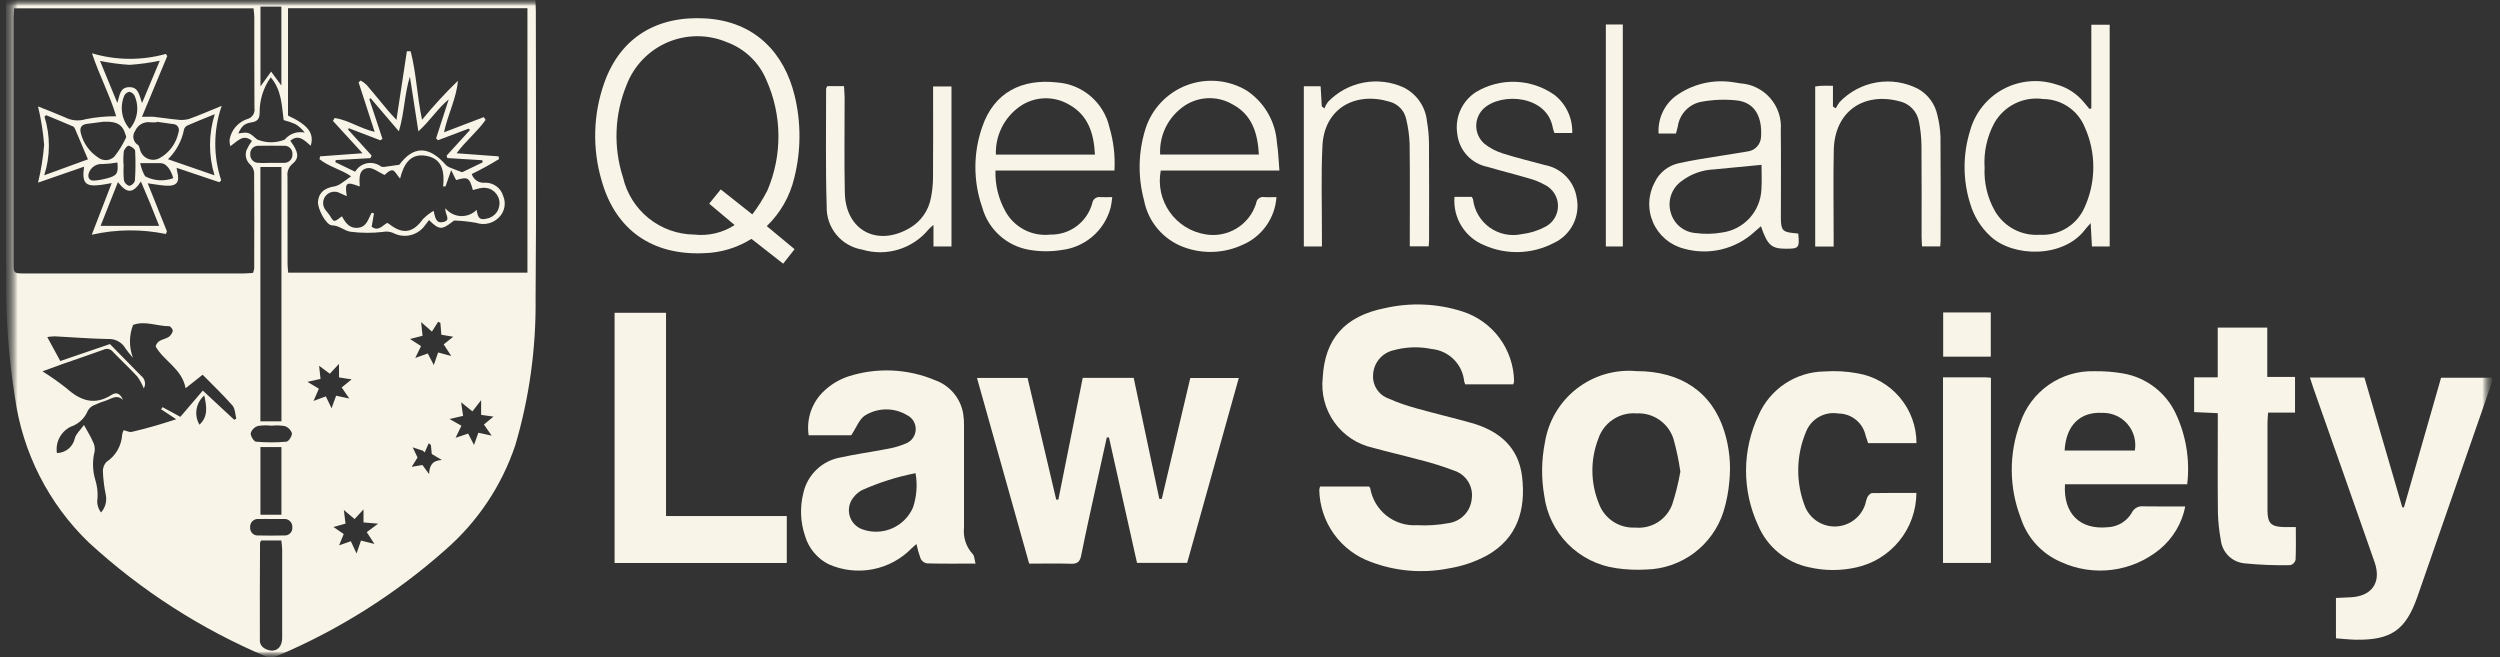
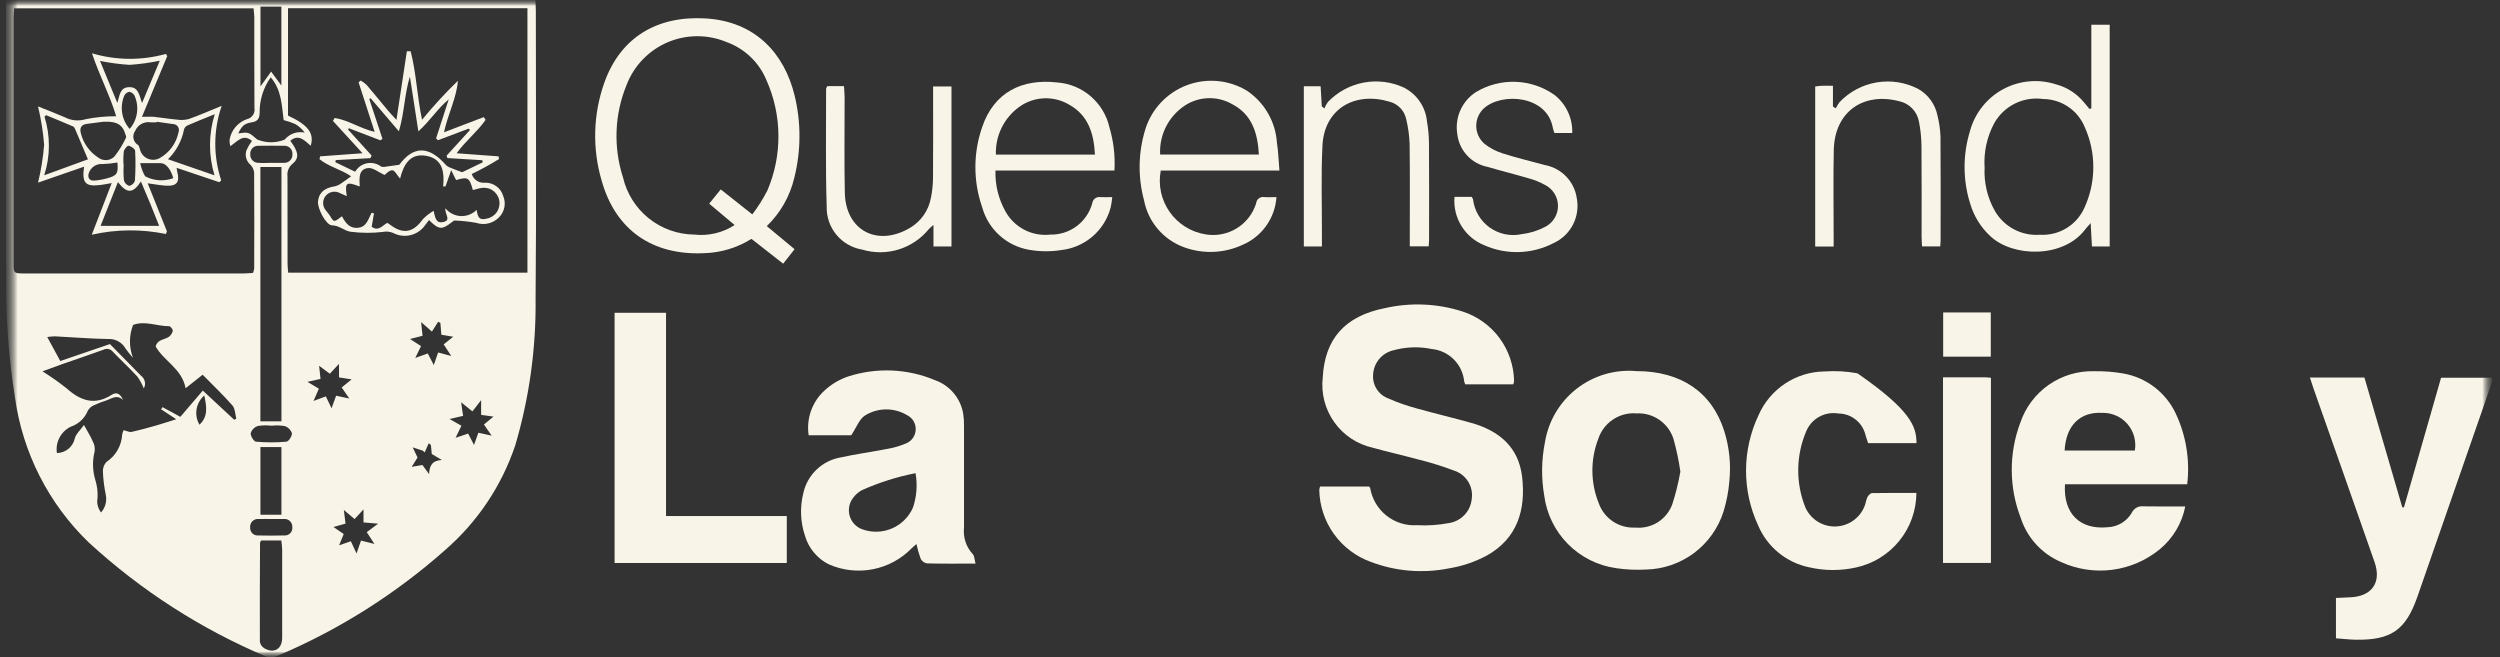
<svg xmlns="http://www.w3.org/2000/svg" width="213" height="56" viewBox="0 0 213 56" fill="none">
  <rect x="0" y="0" width="213" height="56" fill="#333333" stroke="none" />
  <g clip-path="url(#clip0_1_23)">
    <mask id="mask0_1_23" style="mask-type:luminance" maskUnits="userSpaceOnUse" x="0" y="0" width="213" height="56">
      <path d="M212.378 0H0.5V56H212.378V0Z" fill="white" />
    </mask>
    <g mask="url(#mask0_1_23)">
      <mask id="mask1_1_23" style="mask-type:luminance" maskUnits="userSpaceOnUse" x="0" y="0" width="213" height="56">
        <path d="M212.377 0H0.5V56H212.377V0Z" fill="white" />
      </mask>
      <g mask="url(#mask1_1_23)">
        <mask id="mask2_1_23" style="mask-type:luminance" maskUnits="userSpaceOnUse" x="0" y="0" width="213" height="56">
          <path d="M212.377 0H0.5V56H212.377V0Z" fill="white" />
        </mask>
        <g mask="url(#mask2_1_23)">
          <path d="M0.505 0H45.611C45.626 0.315 45.653 0.607 45.653 0.9C45.653 9.074 45.707 17.249 45.632 25.423C45.682 29.652 45.101 33.866 43.906 37.923C42.743 41.398 40.666 44.496 37.893 46.891C33.668 50.63 28.866 53.66 23.672 55.864C23.359 56.011 23.003 56.038 22.672 55.938C17.119 53.592 12.011 50.306 7.572 46.227C4.143 42.924 1.925 38.564 1.272 33.848C0.759 30.603 0.508 27.323 0.521 24.038C0.488 16.413 0.505 8.791 0.505 1.169V0ZM21.6 0.71H1.206C1.187 1.03 1.16 1.274 1.16 1.518C1.16 8.478 1.16 15.438 1.16 22.398C1.16 23.288 1.168 23.298 2.104 23.298C8.319 23.298 14.533 23.298 20.747 23.298C21.016 23.298 21.285 23.268 21.558 23.252C21.605 23.132 21.638 23.008 21.658 22.881C21.665 20.147 21.674 17.412 21.652 14.681C21.616 14.42 21.491 14.18 21.298 14C21.135 13.849 21.02 13.652 20.968 13.436C20.916 13.219 20.929 12.992 21.006 12.783C21.131 12.507 21.286 12.246 21.467 12.003C20.698 11.361 20.225 12.06 19.62 12.453C19.574 12.278 19.553 12.098 19.559 11.917C19.623 11.518 19.793 11.144 20.052 10.834C20.311 10.524 20.649 10.29 21.03 10.156C21.243 10.112 21.43 9.985 21.552 9.805C21.673 9.624 21.719 9.403 21.679 9.189C21.66 6.62 21.672 4.052 21.667 1.483C21.667 1.242 21.628 1.001 21.603 0.717M26.474 12.417C25.96 11.995 25.474 11.381 24.732 11.991C25.432 12.929 25.524 13.467 24.922 13.958C24.765 14.085 24.642 14.251 24.568 14.439C24.493 14.627 24.467 14.831 24.494 15.032C24.501 17.517 24.494 20.002 24.5 22.488C24.5 22.727 24.534 22.966 24.554 23.233H44.938V0.7H24.538V9.847C26.238 10.638 26.791 11.347 26.475 12.411M10.537 36.655C10.837 36.725 11.037 36.839 11.21 36.801C11.91 36.645 12.6 36.452 13.289 36.256C13.826 36.103 14.356 35.926 15.015 35.72L13.73 34.872L13.846 34.689L15.365 35.514L17.28 33.278L19.956 35.765L20.133 35.665C20.033 35.287 20.033 34.812 19.805 34.547C19.005 33.64 18.131 32.806 17.266 31.926L15.813 33.076C15.5 31.4 13.954 30.766 13.26 29.512C13.405 28.948 13.941 28.947 14.339 28.733C14.529 28.608 14.665 28.416 14.72 28.196C14.747 28.09 14.533 27.796 14.428 27.796C13.377 27.796 12.328 27.296 11.339 27.686C10.987 28.585 10.984 29.584 11.33 30.486C11.105 30.236 10.895 29.974 10.7 29.7C10.553 29.438 10.335 29.222 10.072 29.078C9.808 28.933 9.509 28.866 9.209 28.884C7.694 28.857 6.18 28.732 4.666 28.655C4.451 28.661 4.237 28.681 4.025 28.714L5.136 30.76L9.366 29.314C10.276 30.241 11.142 31.132 12.017 32.014C12.181 32.135 12.295 32.311 12.338 32.509C12.381 32.708 12.351 32.915 12.252 33.093C12.112 32.739 11.929 32.403 11.709 32.093C11.038 31.361 10.304 30.687 9.617 29.969C9.524 29.852 9.394 29.77 9.248 29.739C9.102 29.707 8.95 29.727 8.817 29.795C7.678 30.212 6.525 30.595 5.38 30.995C4.844 31.182 4.314 31.383 3.619 31.637C4.337 32.085 5.028 32.573 5.69 33.1C6.869 34.154 8.077 34.563 9.52 33.636C9.939 33.367 10.266 33.56 10.478 34.076C9.963 33.583 9.53 33.955 9.084 34.109C8.715 34.223 8.355 34.362 8.005 34.525C7.782 34.617 7.597 34.784 7.481 34.996C7.351 35.314 7.153 35.6 6.902 35.835C6.652 36.069 6.353 36.247 6.027 36.356C5.617 36.555 5.281 36.88 5.069 37.284C4.856 37.688 4.779 38.149 4.848 38.6C5.206 38.595 5.552 38.469 5.829 38.242C6.106 38.015 6.298 37.7 6.373 37.35C6.463 36.976 6.828 36.668 7.154 36.209C7.471 36.789 7.722 37.184 7.905 37.609C8.046 37.865 8.102 38.159 8.063 38.449C7.862 39.254 7.882 40.099 8.121 40.893C8.277 41.39 8.341 41.911 8.31 42.431C8.269 42.646 8.275 42.866 8.327 43.078C8.379 43.291 8.475 43.489 8.61 43.661C8.797 43.451 8.931 43.198 8.999 42.925C9.066 42.651 9.067 42.366 9 42.092C8.874 41.47 8.797 40.84 8.768 40.206C8.757 40.052 8.778 39.897 8.83 39.752C8.881 39.606 8.962 39.473 9.068 39.36C9.459 39.102 9.784 38.756 10.017 38.349C10.25 37.943 10.384 37.488 10.41 37.02C10.433 36.892 10.475 36.769 10.534 36.654M22.185 35.9H23.98V14.228H22.185V35.9ZM22.255 46.046C22.2 46.146 22.155 46.196 22.155 46.246C22.142 49.057 22.126 51.868 22.141 54.679C22.16 54.792 22.203 54.9 22.267 54.994C22.331 55.089 22.415 55.169 22.513 55.229C23.343 55.713 24.038 55.301 24.041 54.34C24.047 51.831 24.047 49.323 24.041 46.814C24.041 46.575 23.998 46.336 23.97 46.048L22.255 46.046ZM23.067 6.587C22.444 7.459 22.112 8.507 22.121 9.579C22.116 10.049 22 10.335 21.452 10.422C20.791 10.522 20.596 10.753 20.302 11.364C21.18 11.245 21.181 11.245 21.911 11.884C22.659 12.197 23.501 12.201 24.252 11.896C24.455 11.65 24.721 11.465 25.022 11.359C25.323 11.253 25.647 11.232 25.959 11.296C25.747 11.009 25.481 10.765 25.176 10.579C24.851 10.435 24.513 10.319 24.168 10.233C24 8.972 23.999 7.678 23.068 6.589M23.974 7.289V0.563H22.193V7.363L23.1 6.1L23.972 7.287M22.189 43.855H23.977V38.091H22.189V43.855ZM29.889 46.109L30.378 47.159L30.757 46.059L31.905 46.345L31.246 45.339L32.215 44.617L30.971 44.511V43.4L30.21 44.223L29.295 43.45L29.438 44.612L28.408 44.899L29.286 45.499L28.891 46.462L29.891 46.116M28.883 32.154V31L28.101 31.841L27.188 31.165L27.308 32.283L26.193 32.532L27.167 33.117L26.713 34.16L27.762 33.773L28.249 34.785L28.638 33.715L29.763 33.957L29.112 33.011L29.959 32.324L28.883 32.154ZM38.817 37.3L39.886 36.94L40.386 37.91L40.757 36.869L41.888 37.116L41.231 36.17L42.045 35.493L40.992 35.348V34.093L40.251 35.048L39.286 34.275L39.457 35.43L38.3 35.7L39.313 36.273L38.813 37.304M35.879 27.436C35.933 27.949 35.968 28.286 36.001 28.608L34.933 28.881L35.873 29.487L35.38 30.497L36.447 30.116L36.96 31.104L37.327 30.031L38.447 30.331L37.802 29.34L38.618 28.69L37.602 28.518C37.574 28.171 37.548 27.841 37.521 27.512L37.331 27.412L36.8 28.251L35.878 27.441M23.114 13.874C23.471 13.874 23.829 13.891 24.185 13.874C24.282 13.88 24.38 13.866 24.471 13.832C24.562 13.797 24.645 13.744 24.714 13.675C24.784 13.607 24.837 13.524 24.872 13.433C24.907 13.342 24.922 13.244 24.916 13.147C24.924 13.05 24.911 12.952 24.877 12.86C24.844 12.769 24.791 12.685 24.721 12.616C24.652 12.547 24.569 12.494 24.478 12.46C24.386 12.427 24.288 12.413 24.191 12.421C23.477 12.412 22.763 12.408 22.049 12.421C21.952 12.412 21.854 12.424 21.762 12.457C21.671 12.489 21.587 12.542 21.518 12.61C21.448 12.679 21.395 12.761 21.361 12.853C21.327 12.944 21.314 13.042 21.322 13.139C21.315 13.236 21.329 13.334 21.362 13.425C21.396 13.516 21.448 13.6 21.517 13.669C21.585 13.739 21.667 13.793 21.758 13.828C21.849 13.863 21.946 13.878 22.043 13.873C22.398 13.901 22.756 13.879 23.113 13.873M23.113 36.267C22.733 36.223 22.348 36.232 21.97 36.293C21.828 36.34 21.698 36.419 21.592 36.525C21.486 36.631 21.406 36.761 21.359 36.903C21.334 37.139 21.624 37.615 21.808 37.631C22.673 37.709 23.543 37.709 24.408 37.631C24.597 37.613 24.896 37.143 24.871 36.911C24.823 36.768 24.741 36.638 24.634 36.532C24.526 36.425 24.396 36.346 24.252 36.299C23.874 36.238 23.489 36.228 23.109 36.271M23.187 44.219C22.801 44.219 22.414 44.208 22.028 44.219C21.931 44.21 21.832 44.223 21.741 44.256C21.649 44.29 21.566 44.344 21.497 44.413C21.429 44.483 21.377 44.568 21.345 44.66C21.314 44.752 21.303 44.851 21.314 44.948C21.308 45.039 21.321 45.13 21.353 45.215C21.385 45.3 21.435 45.377 21.5 45.441C21.564 45.505 21.642 45.554 21.728 45.586C21.813 45.617 21.904 45.629 21.995 45.621C22.739 45.64 23.485 45.637 24.229 45.621C24.32 45.627 24.411 45.614 24.497 45.582C24.582 45.55 24.659 45.5 24.724 45.436C24.788 45.371 24.837 45.293 24.869 45.208C24.9 45.122 24.913 45.031 24.906 44.94C24.915 44.843 24.902 44.744 24.869 44.652C24.835 44.56 24.782 44.476 24.713 44.407C24.643 44.338 24.559 44.285 24.467 44.252C24.375 44.22 24.276 44.208 24.179 44.217C23.848 44.21 23.517 44.217 23.186 44.217M36.558 40.4C36.585 39.68 36.814 39.237 37.649 39.192L36.787 38.681C36.763 38.431 36.738 38.17 36.713 37.909L36.523 37.77L36.186 38.546L36.028 38.399L35.161 38.114L35.575 38.983L35.075 39.775L35.991 39.619L36.562 40.399M17.406 33.691C17.057 33.993 16.824 34.408 16.748 34.863C16.673 35.319 16.759 35.786 16.992 36.185C17.752 35.485 17.604 34.652 17.406 33.691Z" fill="#F8F5E8" />
          <path d="M128.939 32.746H124.833C124.798 32.665 124.77 32.581 124.749 32.495C124.679 31.785 124.365 31.122 123.86 30.618C123.354 30.115 122.69 29.803 121.98 29.735C120.894 29.511 119.77 29.55 118.702 29.849C118.225 29.963 117.799 30.23 117.49 30.609C117.18 30.989 117.003 31.459 116.987 31.949C116.958 32.382 117.072 32.813 117.31 33.175C117.549 33.538 117.9 33.812 118.309 33.957C119.064 34.291 119.844 34.566 120.641 34.78C122.206 35.222 123.792 35.592 125.357 36.032C127.697 36.69 129.376 38.071 129.68 40.596C130.015 43.396 129.304 45.862 126.68 47.331C125.661 47.876 124.558 48.248 123.417 48.431C121.209 48.867 118.923 48.677 116.817 47.882C115.545 47.428 114.441 46.597 113.652 45.5C112.864 44.403 112.428 43.092 112.403 41.741C112.413 41.643 112.437 41.546 112.472 41.454H116.641C116.683 41.508 116.731 41.544 116.741 41.59C116.899 42.516 117.394 43.35 118.13 43.933C118.866 44.516 119.792 44.806 120.729 44.747C121.635 44.797 122.544 44.737 123.435 44.568C123.947 44.493 124.419 44.248 124.775 43.872C125.13 43.496 125.348 43.011 125.394 42.495C125.468 41.981 125.356 41.457 125.08 41.018C124.803 40.578 124.379 40.251 123.884 40.095C122.856 39.704 121.803 39.379 120.733 39.122C119.484 38.778 118.217 38.499 116.97 38.149C115.645 37.857 114.476 37.084 113.687 35.981C112.898 34.878 112.545 33.521 112.697 32.173C112.872 28.88 114.568 26.934 117.989 26.254C120.182 25.754 122.469 25.853 124.611 26.541C125.87 26.947 126.971 27.737 127.757 28.8C128.544 29.864 128.978 31.147 128.998 32.47C128.987 32.565 128.964 32.658 128.931 32.747" fill="#F8F5E8" />
-           <path d="M87.685 48.021L83.239 32.201H87.548L89.99 42.566H90.173L92.248 32.197H96.592L98.773 42.503H98.985L101.413 32.203H105.545L101.145 47.958H96.874L94.485 37.272H94.297C94.005 38.597 93.709 39.922 93.42 41.249C92.98 43.27 92.52 45.287 92.12 47.315C92.012 47.862 91.798 48.047 91.251 48.031C90.095 47.997 88.937 48.021 87.681 48.021" fill="#F8F5E8" />
          <path d="M186.346 41.259H175.937C175.774 43.753 177.209 45.159 179.595 44.919C180.012 44.9 180.417 44.776 180.773 44.559C181.13 44.342 181.425 44.039 181.633 43.677C181.721 43.493 181.866 43.342 182.045 43.246C182.225 43.149 182.431 43.113 182.633 43.141C183.783 43.161 184.933 43.148 186.185 43.148C185.905 44.581 185.135 45.873 184.008 46.801C182.846 47.753 181.439 48.358 179.949 48.548C178.459 48.738 176.945 48.505 175.581 47.875C174.776 47.529 174.054 47.015 173.465 46.366C172.875 45.718 172.431 44.951 172.163 44.117C171.159 41.513 171.147 38.63 172.129 36.017C172.571 34.709 173.421 33.577 174.553 32.787C175.686 31.997 177.042 31.591 178.422 31.628C179.248 31.614 180.074 31.678 180.889 31.818C181.847 31.983 182.752 32.375 183.528 32.96C184.304 33.546 184.928 34.308 185.35 35.184C186.251 37.074 186.597 39.18 186.35 41.259M175.905 38.386H181.888C181.957 37.985 181.936 37.575 181.827 37.183C181.718 36.791 181.523 36.429 181.257 36.122C180.991 35.815 180.659 35.57 180.287 35.407C179.915 35.243 179.511 35.164 179.105 35.176C177.226 35.076 176.022 36.233 175.905 38.386Z" fill="#F8F5E8" />
          <path d="M83.122 48.019C81.613 48.019 80.293 48.035 78.974 48.001C78.861 47.98 78.755 47.934 78.662 47.866C78.57 47.798 78.495 47.71 78.442 47.608C78.292 47.2 78.173 46.78 78.085 46.354C77.947 46.459 77.816 46.573 77.693 46.695C76.796 47.622 75.637 48.252 74.372 48.499C73.106 48.747 71.795 48.601 70.615 48.081C70.131 47.84 69.702 47.502 69.355 47.088C69.007 46.674 68.748 46.193 68.594 45.675C68.19 44.49 68.139 43.214 68.447 42.001C68.617 41.239 69.008 40.545 69.573 40.006C70.138 39.467 70.85 39.108 71.619 38.974C72.882 38.693 74.171 38.525 75.441 38.274C76.039 38.182 76.623 38.018 77.181 37.785C77.422 37.691 77.629 37.528 77.778 37.317C77.927 37.106 78.011 36.856 78.02 36.598C78.028 36.34 77.961 36.085 77.826 35.865C77.691 35.645 77.495 35.469 77.261 35.359C76.721 35.04 76.105 34.875 75.478 34.881C74.851 34.887 74.238 35.065 73.705 35.394C73.214 35.701 72.975 36.412 72.525 37.083H68.898C68.792 36.383 68.862 35.668 69.099 35.001C69.337 34.334 69.736 33.736 70.261 33.261C70.829 32.739 71.498 32.34 72.227 32.087C74.665 31.29 77.308 31.399 79.672 32.394C80.288 32.614 80.835 32.994 81.255 33.495C81.676 33.997 81.955 34.601 82.064 35.246C82.118 35.6 82.141 35.959 82.134 36.317C82.139 39.188 82.139 42.059 82.134 44.93C82.087 45.342 82.129 45.76 82.258 46.154C82.387 46.548 82.599 46.91 82.881 47.215C83.023 47.351 83.014 47.646 83.117 48.015M78.005 40.315C76.427 40.622 74.89 41.109 73.423 41.767C73.134 41.927 72.884 42.148 72.688 42.414C72.518 42.633 72.402 42.889 72.352 43.161C72.302 43.434 72.318 43.715 72.399 43.98C72.481 44.244 72.624 44.486 72.819 44.683C73.013 44.881 73.252 45.029 73.516 45.114C74.333 45.397 75.226 45.361 76.018 45.014C76.809 44.667 77.441 44.034 77.787 43.242C78.103 42.299 78.178 41.292 78.005 40.313" fill="#F8F5E8" />
          <path d="M139.401 31.618C143.233 31.618 145.873 33.418 146.916 36.76C147.344 38.134 147.488 39.581 147.339 41.012C147.267 41.89 147.099 42.757 146.839 43.598C146.39 45.003 145.514 46.232 144.333 47.115C143.152 47.998 141.724 48.491 140.25 48.524C139.397 48.573 138.541 48.534 137.696 48.409C136.138 48.191 134.695 47.468 133.588 46.351C132.481 45.233 131.772 43.784 131.569 42.224C131.31 40.726 131.33 39.192 131.627 37.701C131.914 35.892 132.876 34.259 134.318 33.13C135.761 32.001 137.577 31.461 139.402 31.617M143.168 40.182C143.034 39.254 142.841 38.336 142.592 37.432C142.388 36.764 141.967 36.184 141.395 35.783C140.824 35.382 140.134 35.184 139.437 35.221C138.727 35.163 138.019 35.347 137.426 35.742C136.833 36.136 136.391 36.72 136.171 37.397C135.489 39.168 135.506 41.132 136.219 42.89C136.446 43.521 136.87 44.061 137.429 44.432C137.987 44.803 138.65 44.984 139.319 44.949C139.986 45.015 140.656 44.86 141.225 44.507C141.794 44.153 142.231 43.622 142.468 42.995C142.768 42.075 143.002 41.135 143.168 40.182Z" fill="#F8F5E8" />
          <path d="M196.803 32.168H201.45L204.674 43.22L204.815 43.231L207.979 32.185H212.379C212.318 32.434 212.279 32.666 212.205 32.885C210.126 38.875 208.044 44.864 205.959 50.851C204.964 53.694 203.706 54.551 200.7 54.503C200.182 54.494 199.664 54.432 199.023 54.385V50.947C199.445 50.927 199.818 50.905 200.191 50.893C202.059 50.836 202.926 49.653 202.317 47.902C200.594 42.956 198.843 38.02 197.104 33.079C197.004 32.8 196.919 32.517 196.804 32.165" fill="#F8F5E8" />
-           <path d="M163.284 37.754H159.164C159.092 37.538 159.024 37.335 158.957 37.131C158.845 36.597 158.554 36.117 158.132 35.771C157.71 35.425 157.182 35.235 156.636 35.231C156.069 35.134 155.487 35.234 154.985 35.515C154.483 35.795 154.093 36.239 153.879 36.773C153.009 38.832 152.986 41.15 153.814 43.226C154.037 43.732 154.408 44.158 154.879 44.449C155.349 44.74 155.897 44.881 156.449 44.854C157.002 44.827 157.533 44.633 157.973 44.298C158.413 43.964 158.741 43.503 158.914 42.978C158.958 42.763 159.022 42.552 159.105 42.349C159.186 42.204 159.361 42.016 159.498 42.013C160.759 41.987 162.021 41.998 163.277 41.998C163.271 43.486 162.757 44.928 161.819 46.083C160.881 47.239 159.576 48.039 158.121 48.351C156.822 48.639 155.476 48.636 154.179 48.342C153.211 48.148 152.305 47.721 151.54 47.096C150.775 46.472 150.174 45.67 149.791 44.76C149.108 43.289 148.757 41.687 148.763 40.065C148.769 38.444 149.132 36.843 149.826 35.378C150.305 34.279 151.092 33.343 152.091 32.681C153.09 32.019 154.259 31.66 155.458 31.647C156.393 31.582 157.332 31.635 158.253 31.806C159.659 32.042 160.936 32.768 161.857 33.856C162.779 34.945 163.284 36.324 163.284 37.75" fill="#F8F5E8" />
+           <path d="M163.284 37.754H159.164C159.092 37.538 159.024 37.335 158.957 37.131C158.845 36.597 158.554 36.117 158.132 35.771C157.71 35.425 157.182 35.235 156.636 35.231C156.069 35.134 155.487 35.234 154.985 35.515C154.483 35.795 154.093 36.239 153.879 36.773C153.009 38.832 152.986 41.15 153.814 43.226C154.037 43.732 154.408 44.158 154.879 44.449C155.349 44.74 155.897 44.881 156.449 44.854C157.002 44.827 157.533 44.633 157.973 44.298C158.413 43.964 158.741 43.503 158.914 42.978C158.958 42.763 159.022 42.552 159.105 42.349C159.186 42.204 159.361 42.016 159.498 42.013C160.759 41.987 162.021 41.998 163.277 41.998C163.271 43.486 162.757 44.928 161.819 46.083C160.881 47.239 159.576 48.039 158.121 48.351C156.822 48.639 155.476 48.636 154.179 48.342C153.211 48.148 152.305 47.721 151.54 47.096C150.775 46.472 150.174 45.67 149.791 44.76C149.108 43.289 148.757 41.687 148.763 40.065C148.769 38.444 149.132 36.843 149.826 35.378C150.305 34.279 151.092 33.343 152.091 32.681C153.09 32.019 154.259 31.66 155.458 31.647C156.393 31.582 157.332 31.635 158.253 31.806C162.779 34.945 163.284 36.324 163.284 37.75" fill="#F8F5E8" />
          <path d="M56.746 26.65V43.967H67.034V47.967H52.364V26.65H56.746Z" fill="#F8F5E8" />
-           <path d="M195.536 35.155H193.242C193.221 35.485 193.19 35.75 193.19 36.014C193.187 38.5 193.187 40.986 193.19 43.471C193.19 44.583 193.49 44.884 194.613 44.907C194.913 44.913 195.208 44.907 195.604 44.907C195.604 45.894 195.627 46.8 195.583 47.707C195.553 47.813 195.497 47.909 195.42 47.987C195.342 48.065 195.246 48.121 195.14 48.151C193.819 48.179 192.498 48.126 191.184 47.992C190.681 47.934 190.212 47.707 189.854 47.349C189.497 46.99 189.271 46.521 189.214 46.018C189.072 45.259 188.989 44.49 188.967 43.718C188.936 41.233 188.956 38.747 188.956 36.261V35.203L186.939 35.109V32.15H188.951V27.913H193.171V32.113H195.537L195.536 35.155Z" fill="#F8F5E8" />
          <path d="M65.33 19.265L67.698 21.231L66.725 22.466L64.025 20.351C62.813 21.11 61.42 21.532 59.99 21.571C55.597 21.771 52.455 19.617 51.265 15.408C50.451 12.661 50.532 9.726 51.495 7.028C52.877 3.166 55.995 1.339 60.074 1.568C64.426 1.813 66.835 4.628 67.694 8.11C68.263 10.425 68.255 12.845 67.671 15.157C67.301 16.723 66.488 18.149 65.329 19.266M64.098 18.266C64.583 17.628 65.011 16.949 65.378 16.237C66.015 14.748 66.337 13.143 66.323 11.523C66.31 9.904 65.961 8.304 65.3 6.826C64.993 6.082 64.534 5.411 63.952 4.854C63.371 4.297 62.68 3.867 61.924 3.592C61.125 3.255 60.265 3.083 59.398 3.085C58.53 3.088 57.672 3.265 56.875 3.606C56.077 3.948 55.356 4.446 54.756 5.072C54.155 5.698 53.687 6.439 53.379 7.25C52.353 9.754 52.247 12.54 53.079 15.114C53.399 16.489 54.171 17.716 55.272 18.6C56.373 19.483 57.739 19.971 59.15 19.986C60.357 20.122 61.573 19.835 62.592 19.174L60.423 17.353L61.408 16.137L64.094 18.265" fill="#F8F5E8" />
          <path d="M178.181 9.238V2.109H179.745V21.001H178.234C178.201 20.396 178.168 19.79 178.125 19.008C177.881 19.29 177.753 19.423 177.642 19.568C175.775 22.015 171.498 21.924 169.577 20.124C168.764 19.367 168.17 18.406 167.856 17.341C167.226 15.323 167.224 13.161 167.85 11.141C168.056 10.391 168.412 9.69 168.897 9.082C169.381 8.473 169.984 7.968 170.668 7.599C171.353 7.23 172.105 7.003 172.88 6.932C173.655 6.861 174.436 6.949 175.176 7.188C176.117 7.439 176.955 7.982 177.569 8.738C177.718 8.921 177.869 9.101 178.024 9.282L178.18 9.237M169.089 14.245C169.017 15.55 169.324 16.849 169.971 17.985C170.355 18.646 170.918 19.186 171.594 19.542C172.271 19.898 173.034 20.058 173.796 20.001C174.589 20.05 175.378 19.855 176.058 19.443C176.737 19.031 177.274 18.42 177.596 17.694C178.092 16.612 178.35 15.435 178.351 14.245C178.352 13.054 178.098 11.877 177.604 10.794C177.313 10.101 176.825 9.508 176.2 9.089C175.576 8.67 174.842 8.443 174.09 8.437C173.264 8.318 172.421 8.452 171.673 8.822C170.925 9.192 170.306 9.781 169.9 10.51C169.291 11.657 169.008 12.949 169.084 14.245" fill="#F8F5E8" />
-           <path d="M153.212 19.903C153.329 21.116 153.263 21.191 152.174 21.191C150.926 21.191 150.594 20.901 150.032 19.276L149.482 19.754C148.684 20.486 147.711 21.002 146.656 21.252C145.602 21.502 144.501 21.477 143.459 21.181C142.881 21.032 142.345 20.754 141.891 20.367C141.437 19.979 141.077 19.493 140.839 18.946C140.601 18.399 140.492 17.804 140.519 17.208C140.545 16.612 140.708 16.03 140.994 15.506C141.189 15.106 141.472 14.756 141.821 14.48C142.17 14.204 142.576 14.01 143.01 13.913C144.24 13.625 145.498 13.462 146.746 13.251C147.452 13.132 148.163 13.034 148.867 12.908C149.189 12.875 149.488 12.724 149.705 12.484C149.922 12.244 150.043 11.932 150.044 11.608C150.129 10.16 149.668 8.708 147.887 8.546C146.905 8.451 145.915 8.494 144.945 8.674C144.436 8.77 143.971 9.023 143.613 9.398C143.256 9.772 143.024 10.249 142.951 10.761C142.912 10.949 142.851 11.133 142.792 11.377H141.312C141.274 10.788 141.377 10.198 141.612 9.657C141.846 9.115 142.206 8.637 142.662 8.262C143.379 7.719 144.2 7.329 145.074 7.115C145.947 6.901 146.855 6.868 147.742 7.018C147.906 7.032 148.068 7.072 148.232 7.098C148.725 7.124 149.209 7.249 149.653 7.465C150.097 7.681 150.494 7.984 150.819 8.356C151.145 8.728 151.392 9.162 151.548 9.631C151.703 10.1 151.762 10.595 151.723 11.088C151.752 13.434 151.73 15.78 151.731 18.126C151.731 18.374 151.722 18.626 151.737 18.871C151.781 19.6 151.937 19.758 152.692 19.844L153.212 19.901M150.082 14.044C148.654 14.18 147.344 14.302 146.034 14.432C145.037 14.475 144.077 14.819 143.281 15.421C142.86 15.718 142.543 16.14 142.377 16.628C142.211 17.116 142.203 17.644 142.355 18.136C142.488 18.606 142.763 19.024 143.142 19.332C143.521 19.64 143.986 19.823 144.473 19.857C145.209 19.956 145.956 19.942 146.688 19.815C147.601 19.7 148.443 19.263 149.064 18.583C149.684 17.903 150.042 17.025 150.074 16.105C150.12 15.423 150.081 14.735 150.081 14.044" fill="#F8F5E8" />
          <path d="M109.005 14.528H98.897C98.781 15.135 98.787 15.76 98.916 16.365C99.045 16.97 99.294 17.542 99.648 18.049C100.003 18.556 100.455 18.987 100.979 19.316C101.502 19.645 102.087 19.866 102.697 19.965C103.616 20.126 104.563 19.946 105.359 19.46C106.156 18.974 106.748 18.214 107.025 17.323C107.031 17.241 107.055 17.161 107.094 17.088C107.133 17.016 107.188 16.953 107.253 16.902C107.319 16.852 107.394 16.817 107.474 16.798C107.555 16.779 107.638 16.777 107.719 16.793C108.036 16.816 108.357 16.793 108.754 16.793C108.696 17.672 108.395 18.517 107.884 19.235C107.374 19.953 106.675 20.516 105.864 20.86C105.085 21.221 104.242 21.424 103.384 21.459C102.526 21.493 101.67 21.358 100.864 21.06C100.003 20.744 99.238 20.21 98.644 19.511C98.05 18.812 97.646 17.972 97.473 17.071C96.937 15.086 96.974 12.991 97.579 11.026C97.842 10.173 98.296 9.391 98.907 8.74C99.517 8.088 100.268 7.584 101.102 7.266C101.936 6.948 102.832 6.824 103.721 6.904C104.61 6.984 105.47 7.265 106.234 7.726C106.972 8.219 107.586 8.875 108.03 9.643C108.474 10.411 108.735 11.271 108.793 12.156C108.914 12.904 108.933 13.669 109.006 14.522M107.256 13.166C107.156 11.309 106.656 9.771 105.03 8.901C104.346 8.496 103.553 8.312 102.761 8.374C101.968 8.436 101.214 8.741 100.601 9.248C100.018 9.714 99.554 10.313 99.248 10.994C98.943 11.676 98.804 12.42 98.844 13.166H107.256Z" fill="#F8F5E8" />
          <path d="M84.813 14.528C84.776 15.739 85.067 16.938 85.656 17.997C86.024 18.67 86.584 19.219 87.264 19.573C87.944 19.928 88.715 20.072 89.477 19.988C90.288 20.007 91.082 19.754 91.733 19.268C92.383 18.783 92.851 18.093 93.063 17.31C93.073 17.229 93.1 17.152 93.141 17.082C93.182 17.012 93.237 16.951 93.303 16.902C93.368 16.854 93.443 16.82 93.522 16.802C93.601 16.783 93.683 16.781 93.763 16.795C94.063 16.809 94.363 16.795 94.763 16.795C94.737 17.092 94.692 17.387 94.629 17.678C94.376 18.635 93.84 19.494 93.09 20.141C92.341 20.788 91.413 21.193 90.429 21.303C89.531 21.447 88.615 21.442 87.718 21.288C86.768 21.133 85.883 20.708 85.168 20.064C84.452 19.421 83.937 18.585 83.682 17.657C82.911 15.445 82.911 13.036 83.682 10.824C84.695 7.833 87.107 6.694 90.058 7.024C91.117 7.098 92.123 7.512 92.928 8.203C93.733 8.894 94.294 9.827 94.527 10.862C94.879 12.05 95.022 13.291 94.951 14.528H84.813ZM93.289 13.174C93.2 11.349 92.702 9.833 91.138 8.944C90.485 8.544 89.728 8.346 88.963 8.375C88.198 8.404 87.459 8.659 86.838 9.107C86.198 9.569 85.682 10.182 85.335 10.892C84.988 11.601 84.821 12.385 84.849 13.174H93.289Z" fill="#F8F5E8" />
          <path d="M165.545 32.146C166.79 32.146 167.945 32.146 169.099 32.146C169.258 32.146 169.418 32.17 169.627 32.187V47.96H165.545V32.146Z" fill="#F8F5E8" />
          <path d="M123.928 16.775H125.387C125.432 16.858 125.5 16.928 125.505 17.001C125.563 17.475 125.719 17.933 125.964 18.343C126.208 18.754 126.535 19.109 126.925 19.387C127.314 19.664 127.757 19.857 128.225 19.954C128.693 20.051 129.176 20.05 129.643 19.95C130.351 19.867 131.038 19.652 131.668 19.318C131.995 19.147 132.269 18.888 132.458 18.571C132.648 18.254 132.745 17.89 132.741 17.521C132.736 17.151 132.629 16.79 132.432 16.478C132.234 16.166 131.955 15.914 131.623 15.751C131.215 15.522 130.78 15.343 130.329 15.218C129.139 14.866 127.929 14.567 126.744 14.218C126.072 14.088 125.46 13.746 124.995 13.243C124.531 12.741 124.239 12.103 124.162 11.423C124.05 10.736 124.14 10.031 124.423 9.395C124.706 8.758 125.169 8.219 125.755 7.842C126.776 7.229 127.953 6.926 129.143 6.972C130.333 7.017 131.484 7.408 132.455 8.097C132.94 8.481 133.329 8.974 133.589 9.535C133.85 10.097 133.975 10.711 133.955 11.33H132.441C132.385 11.198 132.34 11.062 132.307 10.923C131.838 8.094 127.916 7.858 126.422 9.237C126.214 9.43 126.049 9.664 125.938 9.925C125.826 10.186 125.771 10.467 125.775 10.751C125.78 11.034 125.844 11.314 125.963 11.571C126.082 11.828 126.254 12.058 126.468 12.244C126.941 12.62 127.481 12.903 128.059 13.079C129.239 13.458 130.449 13.741 131.646 14.067C132.33 14.197 132.956 14.537 133.438 15.038C133.92 15.54 134.235 16.179 134.338 16.867C134.49 17.635 134.378 18.433 134.021 19.13C133.664 19.827 133.082 20.383 132.37 20.709C131.46 21.182 130.454 21.444 129.429 21.475C128.403 21.506 127.384 21.305 126.447 20.888C125.643 20.562 124.965 19.988 124.511 19.248C124.057 18.509 123.851 17.644 123.924 16.78" fill="#F8F5E8" />
          <path d="M70.48 7.338H71.907C71.927 7.684 71.96 8.003 71.961 8.323C71.967 11.03 71.918 13.737 71.98 16.443C72.054 19.636 74.749 21.058 77.527 19.417C77.993 19.143 78.395 18.771 78.704 18.327C79.013 17.883 79.222 17.377 79.317 16.844C79.432 16.276 79.491 15.698 79.493 15.119C79.512 12.855 79.501 10.59 79.501 8.325V7.365H81.066V20.996H79.532V19.165C79.391 19.276 79.258 19.396 79.132 19.524C78.464 20.345 77.566 20.948 76.554 21.258C75.542 21.568 74.46 21.57 73.447 21.263C72.586 21.118 71.807 20.666 71.253 19.991C70.7 19.316 70.409 18.464 70.435 17.591C70.327 14.253 70.391 10.91 70.385 7.569C70.385 7.52 70.425 7.469 70.485 7.337" fill="#F8F5E8" />
          <path d="M156.226 21.003H154.655V7.37C154.855 7.345 155.018 7.314 155.177 7.309C155.477 7.3 155.777 7.309 156.167 7.309V9.078L156.41 9.228C156.504 9.04 156.614 8.861 156.74 8.692C157.584 7.809 158.691 7.223 159.896 7.021C161.101 6.819 162.339 7.012 163.425 7.572C163.848 7.81 164.215 8.137 164.499 8.531C164.784 8.924 164.979 9.375 165.073 9.851C165.222 10.44 165.308 11.044 165.329 11.651C165.355 14.606 165.341 17.561 165.339 20.516C165.339 20.651 165.319 20.786 165.304 20.993H163.758C163.745 20.708 163.72 20.414 163.72 20.121C163.72 17.553 163.733 14.984 163.709 12.421C163.702 11.732 163.631 11.046 163.496 10.37C163.422 9.943 163.222 9.549 162.921 9.237C162.62 8.926 162.233 8.712 161.809 8.623C158.789 7.838 156.309 9.479 156.237 12.788C156.187 15.217 156.227 17.648 156.226 20.079V21.016" fill="#F8F5E8" />
          <path d="M111.086 7.35H112.517C112.55 7.933 112.582 8.498 112.617 9.063L112.834 9.239C112.915 9.042 113.019 8.856 113.143 8.683C113.96 7.832 115.022 7.257 116.18 7.038C117.339 6.819 118.538 6.966 119.609 7.46C120.154 7.736 120.62 8.145 120.965 8.649C121.309 9.154 121.521 9.737 121.579 10.345C121.687 10.97 121.744 11.603 121.75 12.238C121.768 14.972 121.759 17.707 121.757 20.438C121.757 20.6 121.736 20.762 121.721 20.987H120.114V20.125C120.114 17.501 120.135 14.877 120.1 12.253C120.073 11.539 119.974 10.829 119.805 10.134C119.728 9.779 119.552 9.452 119.299 9.192C119.045 8.931 118.724 8.746 118.371 8.659C115.418 7.782 112.82 9.27 112.671 12.426C112.549 14.934 112.633 17.451 112.626 19.965C112.626 20.29 112.626 20.614 112.626 20.996H111.086V7.35Z" fill="#F8F5E8" />
-           <path d="M138.264 2.086H136.818V20.999H138.264V2.086Z" fill="#F8F5E8" />
          <path d="M169.614 26.62H165.559V30.387H169.614V26.62Z" fill="#F8F5E8" />
          <path d="M14.136 19.937C12.05 19.505 9.896 19.526 7.819 19.998L9.519 15.598C9.104 15.669 8.819 15.732 8.519 15.766C7.276 15.913 6.964 15.593 7.164 14.199L3.24 15.561C3.5 14.503 3.674 13.425 3.76 12.339C3.674 11.236 3.5 10.141 3.239 9.066C4.077 9.404 4.804 9.676 5.513 9.988C6.068 10.279 6.715 10.338 7.313 10.153C8.165 9.983 9.032 9.9 9.9 9.906C9.377 8.145 8.494 6.506 7.836 4.539C9.889 5.152 12.073 5.17 14.136 4.592L14.249 4.78L12.096 9.953C12.54 9.953 12.827 9.929 13.108 9.953C13.764 10.021 14.415 10.133 15.071 10.191C15.406 10.244 15.748 10.228 16.077 10.144C16.951 9.837 17.801 9.46 18.888 9.019C18.174 11.073 18.16 13.306 18.849 15.368L18.682 15.523L15.048 14.299C15.069 14.44 15.072 14.519 15.093 14.593C15.347 15.525 15.062 15.886 14.093 15.817C13.631 15.784 13.173 15.699 12.583 15.617L14.221 19.707L14.138 19.929M13.561 19.246C13.31 18.618 13.071 18.005 12.821 17.396C12.561 16.764 12.291 16.136 12.007 15.463C11.322 16.501 10.82 16.513 10.048 15.513L8.569 19.246H13.561ZM18.273 14.928C17.759 13.232 17.767 11.42 18.297 9.728C17.367 10.108 16.655 10.388 15.955 10.696C15.886 10.731 15.825 10.78 15.777 10.84C15.728 10.9 15.693 10.97 15.674 11.045C15.486 12.004 15.011 12.883 14.313 13.567L18.269 14.936M7.492 13.573C7.112 12.673 6.767 11.85 6.414 11.029C6.373 10.934 6.314 10.811 6.232 10.776C5.468 10.446 4.698 10.132 3.932 9.813L3.79 9.94C4.299 11.567 4.291 13.311 3.767 14.933L7.495 13.574M12.1 8.782L13.613 5.173C12.767 5.348 11.91 5.466 11.048 5.525C10.199 5.472 9.355 5.36 8.522 5.19L9.999 8.774C10.199 8.074 10.239 7.448 10.987 7.426C11.787 7.402 11.848 8.05 12.1 8.782ZM13.352 10.372L13.345 10.422C13.18 10.422 13.014 10.434 12.845 10.422C12.573 10.377 12.293 10.425 12.051 10.558C11.81 10.691 11.62 10.902 11.513 11.157C11.446 11.251 11.399 11.357 11.375 11.47C11.351 11.583 11.351 11.699 11.374 11.812C11.398 11.925 11.444 12.031 11.511 12.125C11.578 12.219 11.664 12.298 11.763 12.357C11.856 12.43 11.878 12.6 11.925 12.728C11.966 12.901 12.047 13.063 12.162 13.2C12.276 13.337 12.42 13.445 12.584 13.517C12.747 13.589 12.924 13.621 13.102 13.613C13.281 13.605 13.454 13.555 13.61 13.468C14.02 13.239 14.375 12.923 14.651 12.543C14.927 12.164 15.118 11.728 15.21 11.268C15.241 11.19 15.252 11.106 15.243 11.023C15.234 10.94 15.204 10.86 15.157 10.791C15.11 10.722 15.047 10.665 14.972 10.626C14.898 10.588 14.816 10.568 14.732 10.568C14.272 10.499 13.811 10.439 13.35 10.375M8.779 10.375L7.396 10.555C6.882 10.622 6.773 10.942 6.896 11.386C7.112 12.221 7.633 12.945 8.356 13.415C8.554 13.573 8.803 13.653 9.057 13.642C9.31 13.631 9.55 13.528 9.734 13.353C10.129 12.855 10.465 12.312 10.734 11.736C10.783 11.648 10.692 11.474 10.65 11.345C10.35 10.393 9.596 10.345 8.776 10.375M11.945 13.902C12.023 14.295 12.164 14.672 12.364 15.019C12.73 15.214 13.133 15.329 13.547 15.356C13.961 15.383 14.376 15.323 14.764 15.178C14.538 14.378 14.123 13.897 13.682 13.901C13.152 13.901 12.623 13.901 11.941 13.901M10.518 14.055H10.537C10.51 14.493 10.517 14.933 10.559 15.37C10.59 15.48 10.648 15.581 10.728 15.663C10.808 15.745 10.908 15.805 11.017 15.838C11.127 15.813 11.23 15.759 11.313 15.683C11.396 15.606 11.459 15.509 11.493 15.401C11.553 14.552 11.559 13.701 11.513 12.851C11.503 12.683 11.171 12.458 10.955 12.413C10.855 12.391 10.581 12.713 10.546 12.902C10.506 13.284 10.499 13.669 10.526 14.053M11.048 10.985C11.382 10.598 11.597 10.124 11.669 9.619C11.741 9.113 11.666 8.597 11.454 8.133C11.409 8.053 11.347 7.984 11.272 7.93C11.197 7.876 11.112 7.839 11.022 7.821C10.932 7.838 10.848 7.874 10.774 7.928C10.701 7.982 10.64 8.052 10.597 8.132C10.393 8.601 10.328 9.119 10.408 9.624C10.488 10.13 10.71 10.601 11.049 10.985M10.001 13.845C9.587 13.92 9.168 13.964 8.747 13.976C8.482 13.952 8.217 14.021 7.997 14.172C7.778 14.323 7.619 14.546 7.547 14.803C7.464 15.192 7.656 15.403 8.02 15.386C8.401 15.358 8.779 15.291 9.147 15.186C9.969 14.972 10.095 14.754 10.002 13.842" fill="#F8F5E8" />
          <path d="M30.883 13.051L28.366 10.3L28.512 10.054C29.665 10.221 30.664 10.941 31.922 11.237L30.551 7.011L30.729 6.863C30.909 6.964 31.077 7.086 31.229 7.227C31.84 7.939 32.429 8.669 33.029 9.388C33.221 9.617 33.429 9.832 33.777 10.216L34.665 4.369H34.987C35.474 6.242 35.531 8.204 35.958 10.204C36.913 9.039 37.933 7.93 39.015 6.882C38.887 8.392 38.164 9.705 37.828 11.273L41.215 9.978L41.373 10.212C40.688 11.203 39.706 11.962 38.905 13.058L42.478 13.321L42.515 13.552C41.764 14.017 40.989 14.442 40.194 14.825C40.265 15.06 40.415 15.262 40.62 15.398C40.824 15.533 41.069 15.593 41.313 15.567C41.663 15.556 42.007 15.662 42.29 15.868C42.573 16.074 42.779 16.369 42.876 16.706C43.005 17.015 43.037 17.356 42.968 17.684C42.9 18.012 42.733 18.311 42.491 18.543C42.245 18.787 41.937 18.957 41.599 19.036C41.262 19.114 40.91 19.098 40.582 18.988C39.973 18.878 39.357 18.811 38.739 18.788C38.654 18.782 38.556 18.888 38.472 18.951C37.629 19.595 37.395 19.577 36.552 18.751C36.438 18.901 36.329 19.045 36.218 19.188C35.922 19.611 35.481 19.912 34.978 20.033C34.476 20.154 33.946 20.087 33.49 19.844C33.203 19.725 32.886 19.697 32.583 19.764C31.682 19.867 30.772 19.86 29.872 19.745C29.341 19.672 28.913 19.207 28.281 19.199C27.788 19.193 27.044 17.779 27.093 17.177C27.154 16.423 27.631 16.009 28.542 15.871C28.74 15.822 28.926 15.733 29.089 15.61C29.355 15.438 29.605 15.242 29.913 15.019C29.096 14.45 28.03 14.213 27.224 13.565L27.27 13.322L30.877 13.057M29.55 16.717C29.273 16.591 29.115 16.511 28.95 16.445C28.754 16.34 28.527 16.307 28.309 16.35C28.09 16.393 27.893 16.51 27.752 16.681C27.61 16.853 27.531 17.068 27.53 17.291C27.528 17.513 27.604 17.73 27.743 17.903C27.843 18.036 27.949 18.158 28.049 18.288C28.191 18.474 28.322 18.807 28.472 18.816C28.672 18.827 28.888 18.587 29.135 18.43C29.427 18.967 29.751 19.475 30.493 19.408C31.265 19.338 31.369 18.637 31.673 18.12L31.862 18.185L31.667 19.313C32.227 19.754 32.592 19.208 32.998 18.985C33.098 19.054 33.172 19.096 33.237 19.145C34.344 19.988 35.204 19.825 36.026 18.677C36.298 18.399 36.606 18.159 36.942 17.962C37.079 18.539 37.137 19.062 37.769 18.916C38.48 18.757 37.883 18.268 37.95 17.747C38.108 17.942 38.306 18.102 38.53 18.216C38.754 18.33 39 18.395 39.251 18.408C39.502 18.42 39.753 18.379 39.987 18.288C40.222 18.197 40.434 18.058 40.611 17.879C40.711 18.623 40.911 18.768 41.491 18.622C41.836 18.554 42.139 18.352 42.335 18.06C42.531 17.768 42.603 17.411 42.535 17.066C42.467 16.721 42.265 16.418 41.973 16.222C41.681 16.026 41.324 15.954 40.979 16.022C40.745 16.057 40.518 16.136 40.289 16.194C39.989 15.114 39.868 15.047 38.859 15.342L38.44 14.498L37.957 15.88H37.757C37.872 14.68 37.726 13.551 36.357 13.285C34.94 13.009 34.39 14.017 34.086 15.217C33.826 14.917 33.623 14.505 33.423 14.506C33.151 14.506 32.88 14.827 32.761 14.906C32.238 14.67 31.777 14.272 31.366 14.317C30.521 14.411 30.621 15.224 30.646 15.89C29.5 15.451 29.368 15.542 29.546 16.718M30.254 14.641C30.36 14.455 30.504 14.294 30.676 14.169C30.849 14.043 31.047 13.956 31.256 13.913C31.465 13.87 31.681 13.872 31.89 13.92C32.098 13.967 32.294 14.058 32.464 14.187C32.585 14.231 32.717 14.237 32.841 14.204C33.212 14.16 33.582 14.104 34.019 14.039C35.226 12.417 36.53 12.399 37.986 14.052C38.076 14.146 38.185 14.218 38.306 14.265C38.62 14.397 38.942 14.512 39.373 14.676L41.132 13.829L41.087 13.651L38.117 13.466L38.046 13.266L40.039 11.079L39.939 10.958L37.313 11.947L37.156 11.789L38.23 8.47C37.279 9.244 36.656 10.282 35.645 11.192L34.923 6.522C34.46 8.022 34.462 9.565 33.986 11.19L31.573 8.366L31.463 8.442L32.583 11.823L32.403 11.955L29.714 10.922L29.655 11.038L31.666 13.258L31.556 13.474L28.6 13.64L28.577 13.823L30.263 14.634" fill="#F8F5E8" />
        </g>
      </g>
    </g>
  </g>
  <defs>
    <clipPath id="clip0_1_23">
      <rect width="211.878" height="56" fill="white" transform="translate(0.5)" />
    </clipPath>
  </defs>
</svg>